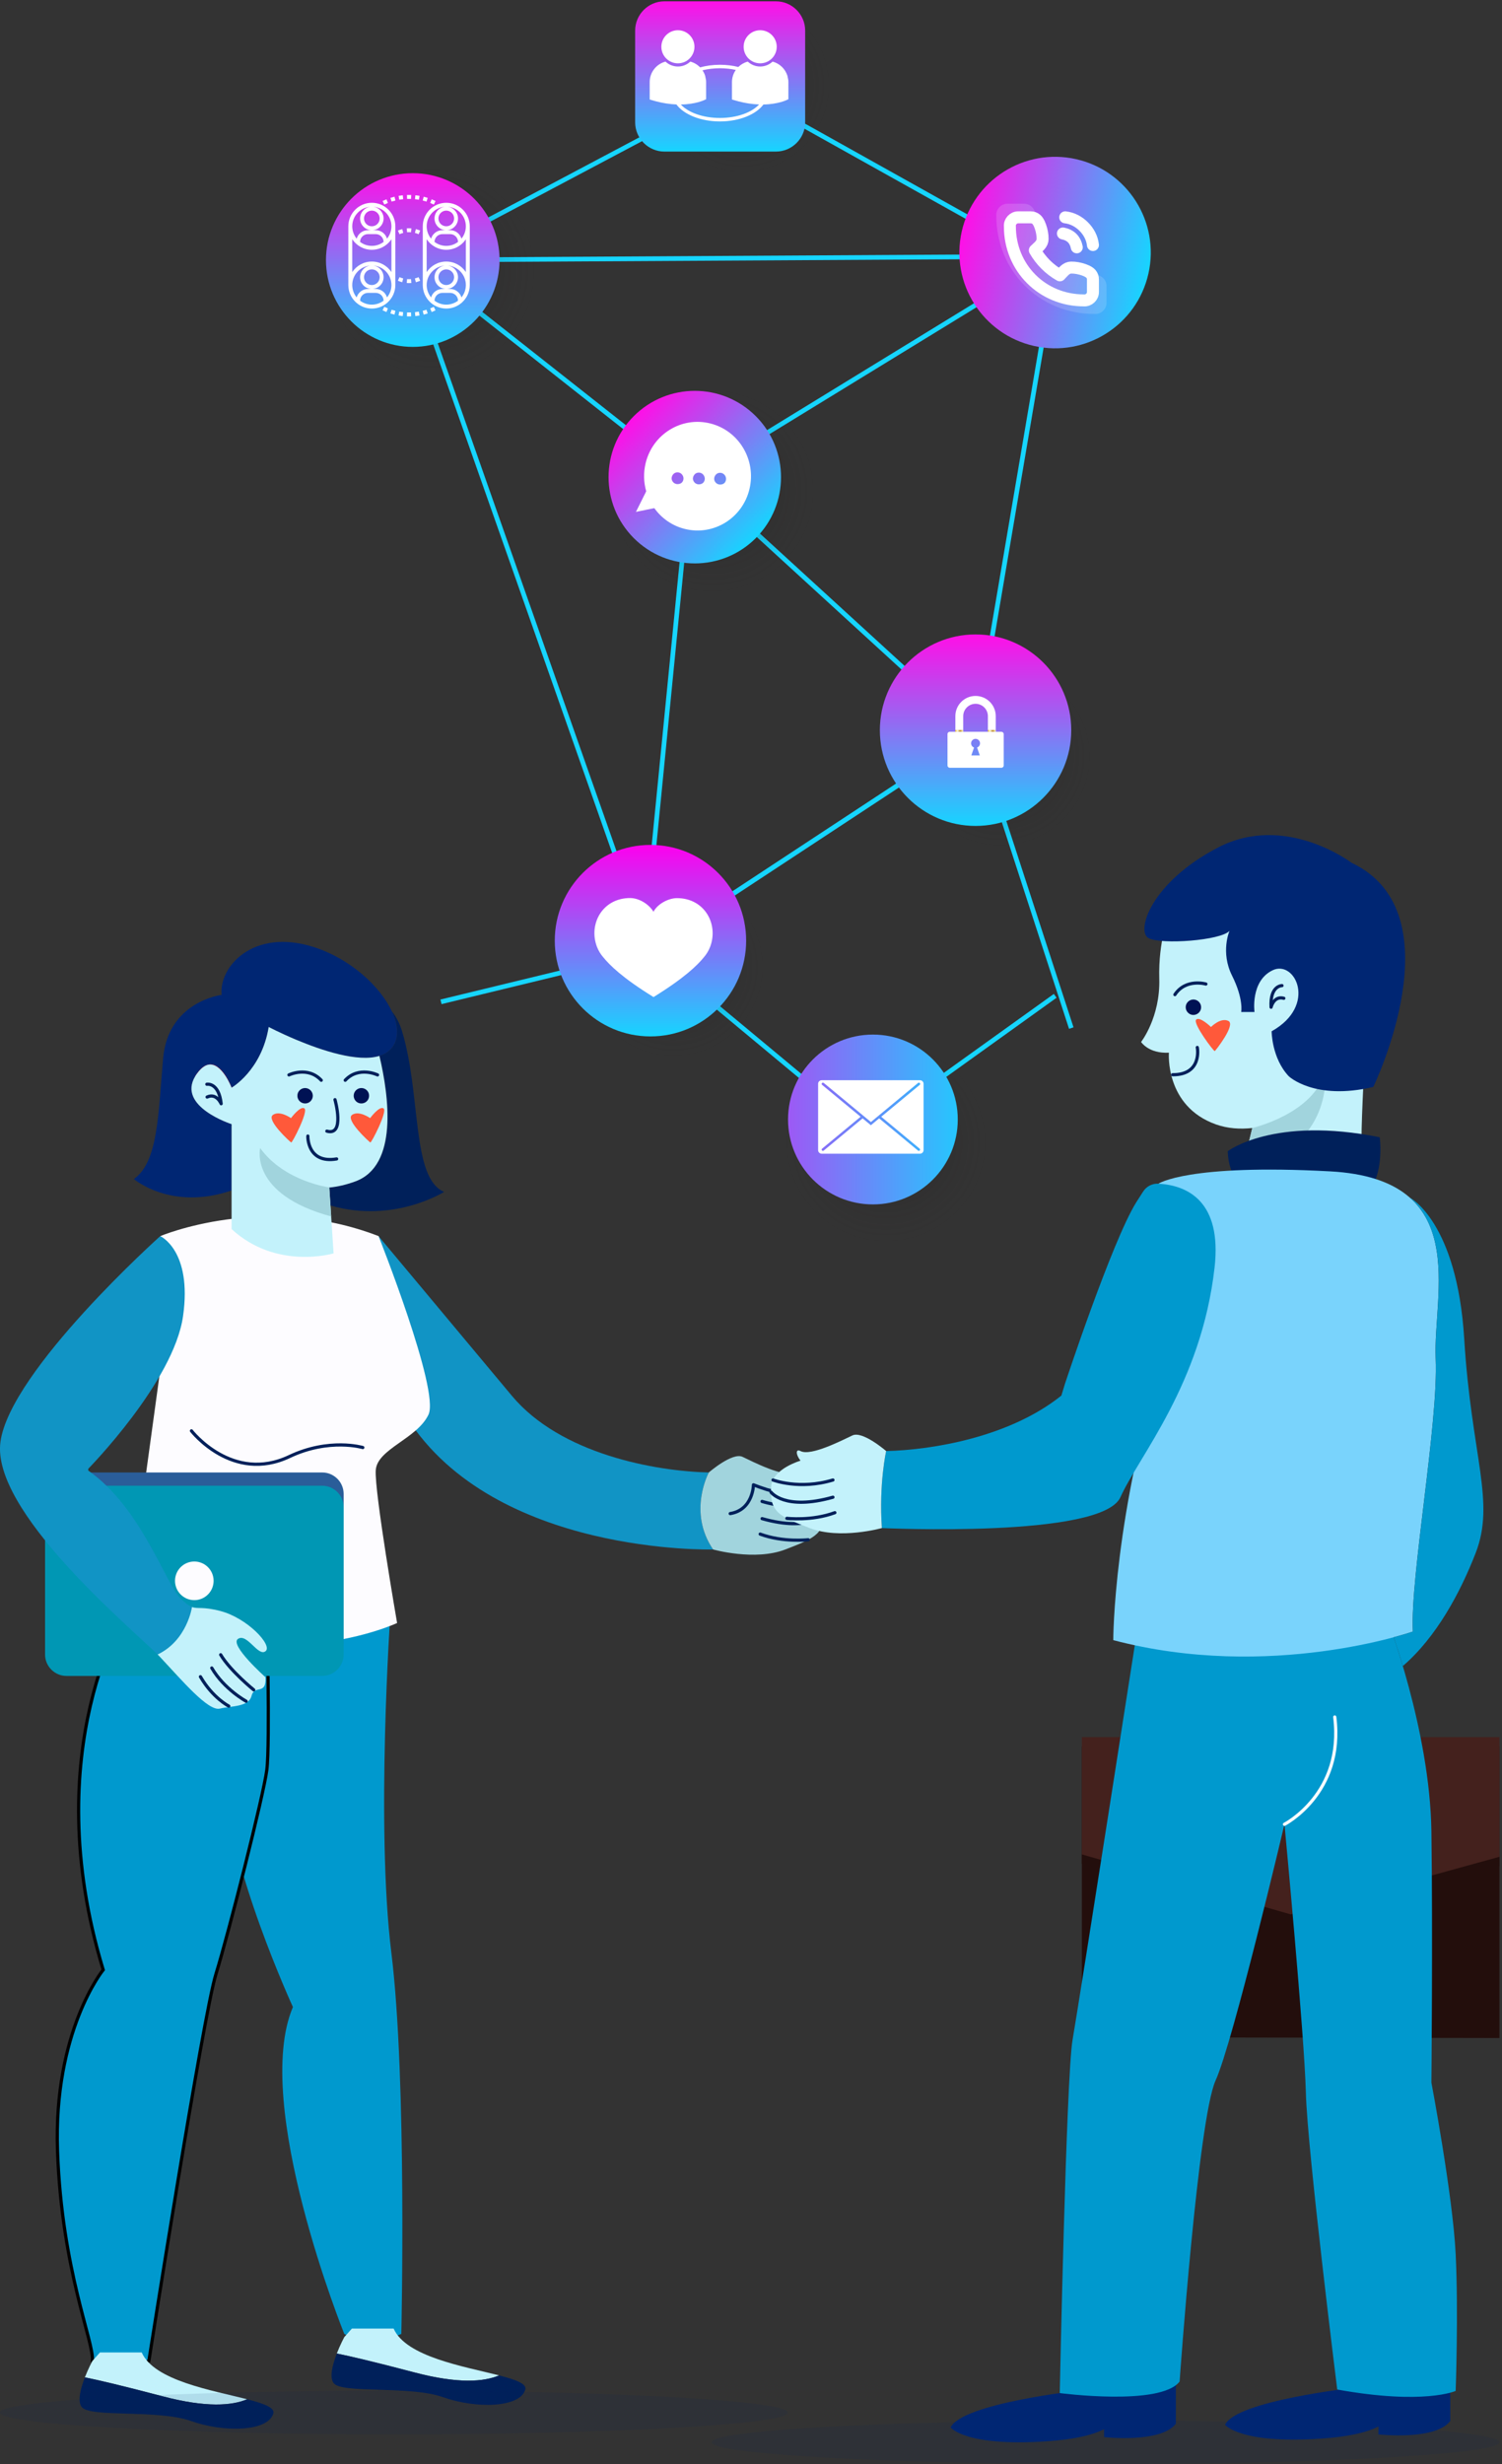
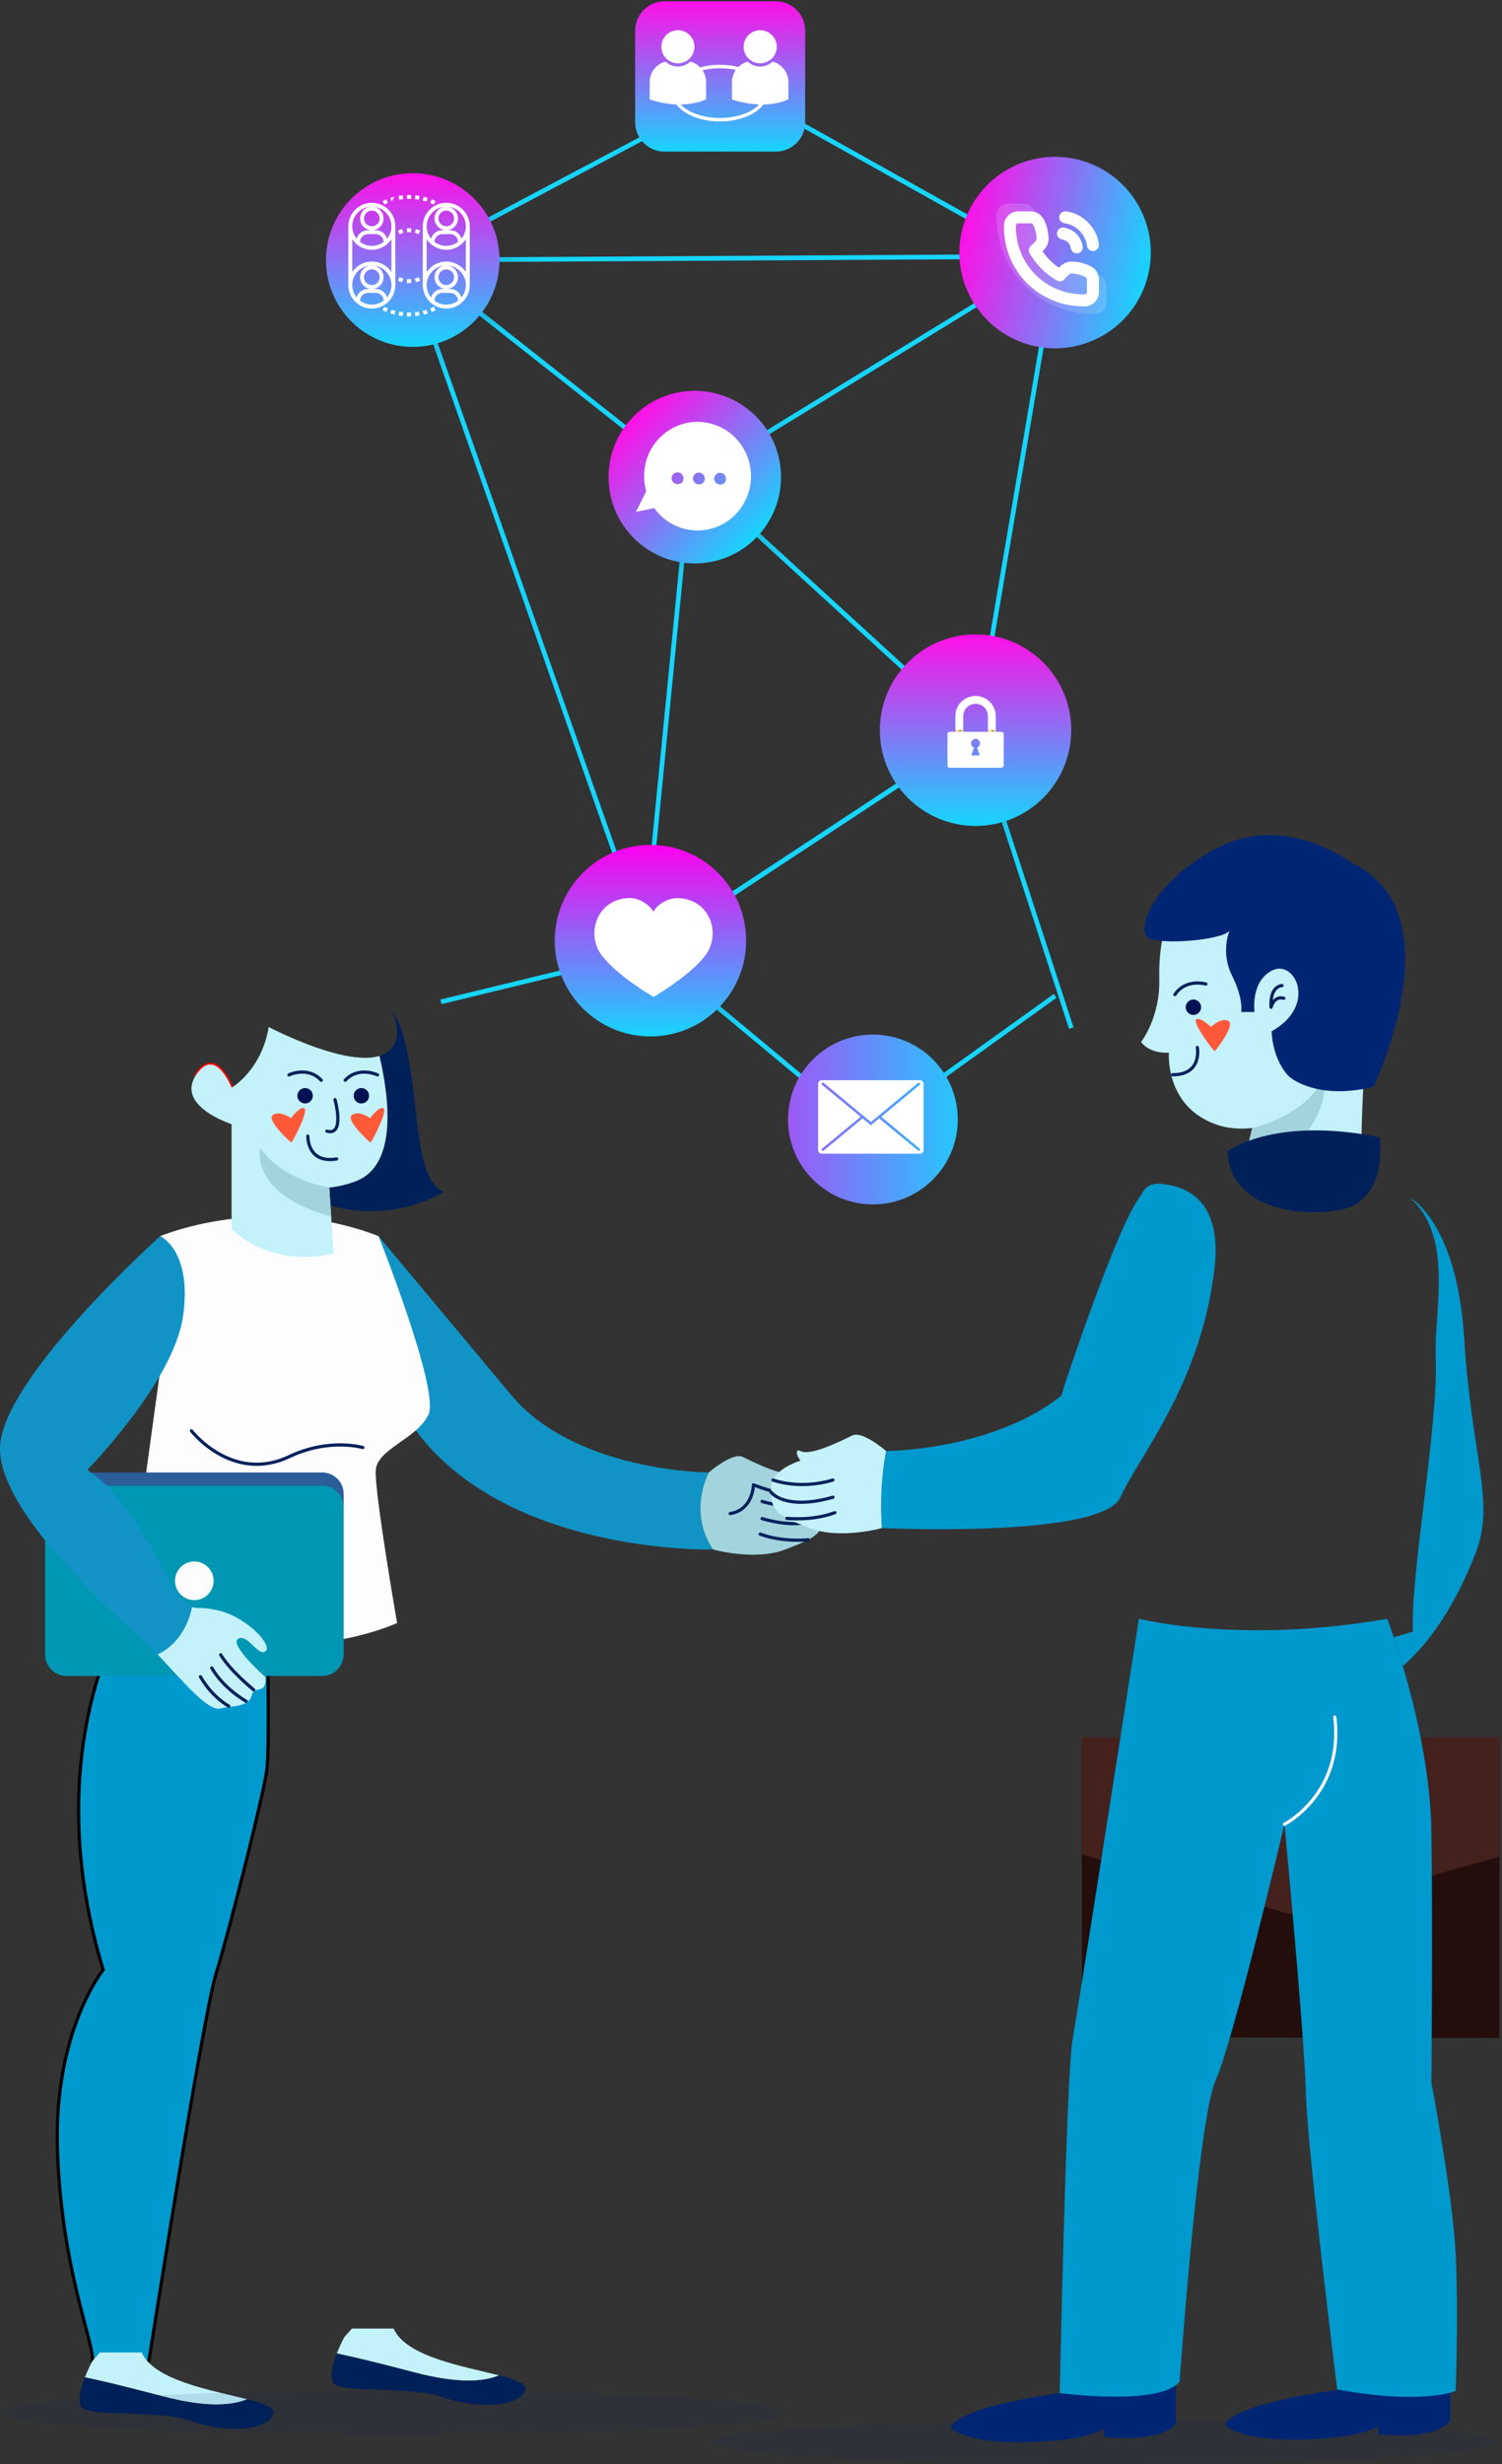
<svg xmlns="http://www.w3.org/2000/svg" width="470" height="771" viewBox="0 0 470 771" fill="none">
  <rect x="0" y="0" width="470" height="771" fill="#333333" stroke="none" />
-   <path d="M83.477 503.365L122.182 504.598C122.182 504.598 117.548 571.266 122.463 611.025C127.379 650.784 125.584 730.289 125.584 730.289C125.584 730.289 115.767 734.752 107.731 730.289C107.731 730.289 78.709 658.369 91.66 628.003C91.66 628.003 71.129 583.339 70.674 557.423C70.245 531.506 83.477 503.365 83.477 503.365Z" fill="#0099CE" />
  <path d="M39.884 503.365C39.884 503.365 11.317 547.144 32.29 616.371C32.29 616.371 16.661 635.574 18 673.096C19.339 710.617 29.531 732.956 28.901 738.758C28.901 738.758 37.205 742.778 46.58 738.758C46.58 738.758 63.548 630.656 67.566 617.712C71.584 604.753 82.446 561.872 83.49 553.831C84.535 545.791 83.49 503.352 83.49 503.352H39.884V503.365Z" fill="#0099CE" stroke="black" stroke-miterlimit="10" />
  <path d="M221.797 460.738C205.057 460.349 175.445 455.016 160.191 436.765C127.044 397.099 118.446 386.781 118.446 386.781C118.446 386.781 89.022 383.377 127.379 443.626C154.834 486.748 223.137 484.832 223.137 484.832C215.101 473.08 221.797 460.738 221.797 460.738Z" fill="#1194C5" />
  <path d="M245.744 484.832C255.293 481.147 258.306 479.887 257.797 471.927C257.516 467.438 251.931 464.812 248.596 463.726L248.436 463.927C250.096 461.998 250.23 459.854 248.596 460.738C245.409 462.44 235.538 457.361 232.351 455.847C229.163 454.333 221.797 460.738 221.797 460.738C221.797 460.738 215.101 473.08 223.137 484.832C223.137 484.832 236.195 488.517 245.744 484.832Z" fill="#A1D4DD" />
  <path d="M228.494 473.603C235.699 472.423 235.766 464.598 235.766 464.598C236.837 465.026 238.177 465.522 239.877 466.058C243.949 467.358 246.868 465.737 248.422 463.914" stroke="#00205A" stroke-miterlimit="10" stroke-linecap="round" stroke-linejoin="round" />
  <path d="M257.208 469.797C257.208 469.797 248.985 472.973 238.458 469.797" stroke="#00205A" stroke-miterlimit="10" stroke-linecap="round" stroke-linejoin="round" />
  <path d="M257.85 473.603C257.85 473.603 253.618 479.472 238.471 475.184" stroke="#00205A" stroke-miterlimit="10" stroke-linecap="round" stroke-linejoin="round" />
  <path d="M252.882 481.79C252.882 481.79 245.128 482.702 237.869 480.021" stroke="#00205A" stroke-miterlimit="10" stroke-linecap="round" stroke-linejoin="round" />
  <path d="M61.513 336.1C61.727 335.805 61.955 335.497 62.21 335.189C63.08 334.143 63.924 333.54 64.741 333.246C63.71 333.594 62.625 334.465 61.513 336.1Z" stroke="#FF0000" stroke-miterlimit="10" />
  <path d="M61.084 336.743C61.178 336.609 61.259 336.462 61.352 336.314C61.299 336.395 61.259 336.448 61.205 336.529C61.165 336.596 61.125 336.676 61.084 336.743Z" stroke="#FF0000" stroke-miterlimit="10" />
  <path d="M65.116 333.138C65.049 333.152 64.995 333.165 64.928 333.192C64.995 333.165 65.062 333.152 65.116 333.138Z" stroke="#FF0000" stroke-miterlimit="10" />
  <path d="M64.928 333.179C64.861 333.192 64.794 333.219 64.727 333.246C64.794 333.232 64.861 333.206 64.928 333.179Z" stroke="#FF0000" stroke-miterlimit="10" />
-   <path d="M61.513 336.1C61.459 336.181 61.406 336.248 61.366 336.315C61.406 336.234 61.459 336.167 61.513 336.1Z" stroke="#FF0000" stroke-miterlimit="10" />
  <path d="M50.156 386.781C50.156 386.781 82.74 372.938 118.459 386.781C118.459 386.781 137.651 435.023 134.088 442.621C130.512 450.219 118.017 453.341 117.575 460.041C117.133 466.742 124.258 507.841 124.258 507.841C124.258 507.841 85.432 526.159 39.897 503.379L50.611 425.213C50.598 425.2 63.99 403.759 50.156 386.781Z" fill="#FDFCFF" />
  <path d="M59.906 447.713C59.906 447.713 72.696 464.236 90.575 455.753C103.057 449.83 113.53 452.939 113.53 452.939" stroke="#00205A" stroke-miterlimit="10" stroke-linecap="round" stroke-linejoin="round" />
  <path d="M100.82 520.249H20.799C17.116 520.249 14.102 517.234 14.102 513.549V467.438C14.102 463.753 17.116 460.738 20.799 460.738H100.834C104.517 460.738 107.53 463.753 107.53 467.438V513.549C107.517 517.234 104.503 520.249 100.82 520.249Z" fill="#2A5D99" />
  <path d="M100.82 524.404H20.799C17.116 524.404 14.102 521.389 14.102 517.703V471.592C14.102 467.907 17.116 464.892 20.799 464.892H100.834C104.517 464.892 107.53 467.907 107.53 471.592V517.703C107.517 521.389 104.503 524.404 100.82 524.404Z" fill="#0097B4" />
  <path d="M60.803 500.685C64.139 500.685 66.843 497.979 66.843 494.641C66.843 491.303 64.139 488.598 60.803 488.598C57.467 488.598 54.763 491.303 54.763 494.641C54.763 497.979 57.467 500.685 60.803 500.685Z" fill="#FDFCFF" />
  <path d="M60.067 502.829C59.223 502.508 58.272 501.824 56.732 500.404C51.87 495.874 44.343 471.847 27.603 460.122L27.616 459.586C27.616 459.586 54.388 432.342 57.281 411.8C60.187 391.257 50.143 386.781 50.143 386.781C50.143 386.781 3.268 428.765 0.148 451.103C-2.866 472.665 40.285 508.792 49.299 517.69C58.567 513.282 60.067 502.829 60.067 502.829Z" fill="#1194C5" />
  <path d="M50.156 518.548C56.852 525.69 65.129 535.526 68.799 534.629C72.468 533.731 77.825 534.173 78.723 530.608C79.62 527.044 83.397 530.608 83.075 524.806C83.075 524.806 71.638 514.648 74.491 512.799C77.343 510.95 80.825 518.535 83.102 516.658C85.379 514.769 77.343 506.273 68.973 504.089C63.254 502.601 61.915 503.539 60.08 502.829C60.08 502.829 58.58 513.281 49.326 517.69C49.634 518.012 49.915 518.307 50.156 518.548Z" fill="#C3F2FB" />
  <path d="M79.392 528.759C79.392 528.759 72.08 522.849 69.053 517.771" stroke="#00205A" stroke-miterlimit="10" stroke-linecap="round" stroke-linejoin="round" />
  <path d="M77.009 532.31C77.009 532.31 70.125 528.558 66.268 521.912" stroke="#00205A" stroke-miterlimit="10" stroke-linecap="round" stroke-linejoin="round" />
  <path d="M71.584 533.838C71.584 533.838 66.575 531.292 62.718 524.645" stroke="#00205A" stroke-miterlimit="10" stroke-linecap="round" stroke-linejoin="round" />
  <path d="M77.343 750.725C66.455 747.938 48.201 744.922 44.344 736.078H31.286L28.902 738.758C28.902 738.758 27.656 741.063 26.558 743.877C30.522 744.668 37.754 746.356 50.933 749.814C64.634 753.418 72.642 752.708 77.343 750.725Z" fill="#C3F2FB" />
  <path d="M25.594 753.177C28.272 756.527 49.366 753.847 59.745 757.532C70.125 761.217 83.852 760.882 85.526 755.187C86.062 753.351 82.54 752.065 77.343 750.738C72.656 752.722 64.634 753.432 50.946 749.827C37.768 746.356 30.536 744.681 26.572 743.891C25.246 747.254 24.134 751.355 25.594 753.177Z" fill="#00205A" />
  <path d="M156.173 743.261C145.285 740.474 127.03 737.459 123.173 728.614H110.115L107.731 731.294C107.731 731.294 106.486 733.599 105.388 736.413C109.352 737.204 116.584 738.892 129.762 742.35C143.477 745.955 151.485 745.244 156.173 743.261Z" fill="#C3F2FB" />
  <path d="M104.437 745.713C107.115 749.063 128.209 746.383 138.588 750.068C148.967 753.754 162.695 753.419 164.369 747.723C164.905 745.888 161.382 744.601 156.186 743.274C151.499 745.258 143.476 745.968 129.776 742.363C116.597 738.892 109.365 737.217 105.401 736.427C104.088 739.79 102.977 743.891 104.437 745.713Z" fill="#00205A" />
  <path d="M65.116 333.138C69.375 332.254 72.468 340.321 72.468 340.321C72.468 340.321 69.442 332.133 65.116 333.138Z" stroke="#FF0000" stroke-miterlimit="10" />
  <path d="M138.976 372.938C128.704 368.69 131.838 342.559 125.811 322.686C125.048 320.18 123.95 318.13 122.624 316.441C125.035 321.601 124.941 326.411 121.258 329.158C120.535 329.708 119.678 330.097 118.74 330.391C121.753 343.189 124.579 364.643 111.32 369.574C108.334 370.687 105.575 371.29 103.057 371.531L103.432 377.199C123.146 382.962 138.976 372.938 138.976 372.938Z" fill="#00205A" />
-   <path d="M122.611 316.441C118.968 308.615 109.566 299.959 98.142 296.327C79.165 290.297 68.45 302.585 69.348 311.296C69.348 311.296 52.607 313.306 51.04 331.169C49.473 349.031 49.473 363.558 41.893 368.918C41.893 368.918 53.504 378.968 72.468 372.496V351.725C72.468 351.725 55.339 346.231 61.084 336.743C61.124 336.676 61.151 336.609 61.205 336.542C61.258 336.462 61.299 336.395 61.352 336.328C61.406 336.261 61.446 336.18 61.499 336.113C62.624 334.492 63.696 333.607 64.727 333.272C64.794 333.246 64.861 333.232 64.928 333.205C64.995 333.192 65.049 333.165 65.116 333.152C69.428 332.147 72.468 340.334 72.468 340.334C72.468 340.334 81.843 334.974 84.08 321.346C84.08 321.346 87.615 323.209 92.584 325.299C100.486 328.622 112.004 332.509 118.727 330.391C119.664 330.097 120.521 329.694 121.245 329.158C124.928 326.398 125.021 321.601 122.611 316.441Z" fill="#002673" />
  <path d="M118.727 330.392C111.99 332.509 100.486 328.623 92.584 325.299C87.615 323.209 84.08 321.346 84.08 321.346C81.843 334.975 72.468 340.335 72.468 340.335C72.468 340.335 69.374 332.254 65.115 333.152C65.049 333.165 64.995 333.179 64.928 333.206C64.861 333.219 64.794 333.246 64.727 333.273C63.923 333.554 63.08 334.17 62.196 335.216C61.941 335.524 61.714 335.819 61.499 336.127C61.446 336.194 61.392 336.274 61.352 336.341C61.258 336.489 61.178 336.623 61.084 336.77C55.339 346.258 72.468 351.752 72.468 351.752V372.523V384.583C86.531 397.541 104.383 392.181 104.383 392.181L103.405 377.253L103.03 371.585C105.548 371.343 108.307 370.74 111.294 369.628C124.566 364.643 121.753 343.189 118.727 330.392Z" fill="#C3F2FB" />
  <path d="M104.825 344.086C104.825 344.086 108.053 355.571 102.28 353.936" stroke="#00205A" stroke-miterlimit="10" stroke-linecap="round" stroke-linejoin="round" />
  <path d="M96.334 355.477C96.294 355.691 96.227 364.187 105.334 362.633" stroke="#00205A" stroke-miterlimit="10" stroke-linecap="round" stroke-linejoin="round" />
-   <path d="M64.727 339.262C64.727 339.262 68.464 338.579 69.2 345.36C69.2 345.36 67.754 341.889 64.807 343.269" stroke="#00205A" stroke-miterlimit="10" stroke-linecap="round" stroke-linejoin="round" />
  <path d="M118.137 336.341C118.137 336.341 112.258 333.487 108.026 338.016" stroke="#00205A" stroke-miterlimit="10" stroke-linecap="round" stroke-linejoin="round" />
  <path d="M114.494 341.567C114.146 341.192 113.677 340.977 113.168 340.951C112.11 340.91 111.227 341.728 111.173 342.773C111.146 343.282 111.334 343.778 111.668 344.153C111.91 344.408 112.191 344.596 112.526 344.689C112.673 344.73 112.834 344.77 112.994 344.77C113.503 344.797 113.999 344.609 114.374 344.274C114.749 343.926 114.976 343.457 114.99 342.947C115.017 342.425 114.843 341.942 114.494 341.567Z" fill="#001254" stroke="#001254" stroke-miterlimit="10" />
  <path d="M91.057 349.862C91.057 349.862 93.977 345.895 95.262 346.833C96.548 347.772 91.445 357.648 91.124 357.487C90.803 357.326 83.222 350.438 85.379 348.87C87.521 347.329 91.057 349.862 91.057 349.862Z" fill="#FF593A" />
  <path d="M115.82 349.862C115.82 349.862 118.74 345.895 120.026 346.833C121.311 347.772 116.209 357.648 115.887 357.487C115.566 357.326 107.986 350.438 110.142 348.87C112.285 347.329 115.82 349.862 115.82 349.862Z" fill="#FF593A" />
  <path d="M90.415 336.341C90.415 336.341 96.294 333.487 100.526 338.016" stroke="#00205A" stroke-miterlimit="10" stroke-linecap="round" stroke-linejoin="round" />
  <path d="M94.057 341.567C94.406 341.192 94.874 340.977 95.383 340.951C96.441 340.91 97.325 341.728 97.379 342.773C97.406 343.282 97.218 343.778 96.883 344.153C96.642 344.408 96.361 344.596 96.026 344.689C95.879 344.73 95.718 344.77 95.557 344.77C95.048 344.797 94.553 344.609 94.178 344.274C93.803 343.926 93.575 343.457 93.562 342.947C93.535 342.425 93.709 341.942 94.057 341.567Z" fill="#001254" stroke="#001254" stroke-miterlimit="10" />
  <path d="M103.044 371.544C103.044 371.544 88.981 369.722 81.401 359.229C81.401 359.229 77.892 373.661 103.646 380.63L103.044 371.544Z" fill="#A1D4DD" />
  <path opacity="0.1" d="M246.493 754.879C246.493 758.645 191.315 761.7 123.24 761.7C55.165 761.7 0 758.645 0 754.879C0 751.113 55.178 748.058 123.253 748.058C191.329 748.058 246.493 751.113 246.493 754.879Z" fill="#00205A" />
  <path opacity="0.1" d="M469.201 764.192C469.201 767.958 414.023 771.013 345.948 771.013C277.872 771.013 222.694 767.958 222.694 764.192C222.694 760.427 277.872 757.372 345.948 757.372C414.023 757.372 469.201 760.414 469.201 764.192Z" fill="#00205A" />
  <path d="M427.268 546.474H422.393V535.178C422.393 534.91 422.166 534.695 421.911 534.695H385.831C385.563 534.695 385.349 534.923 385.349 535.178V546.474H380.474V535.178C380.474 532.216 382.885 529.817 385.831 529.817H421.911C424.871 529.817 427.268 532.229 427.268 535.178V546.474Z" fill="#230E0C" />
  <path d="M338.528 580.244V637.464L469.201 637.705V580.994L403.858 599.004L338.528 580.244Z" fill="#230E0C" />
  <path d="M338.528 546.474V583.165L403.858 601.925L469.201 583.915V546.474H338.528Z" fill="#230E0C" />
  <path d="M338.528 543.553V580.243L403.858 599.004L469.201 580.994V543.553H338.528Z" fill="#44211D" />
  <path d="M340.162 744.132L337.818 747.991C337.818 747.991 300.988 752.011 297.479 759.556C297.479 759.556 302.006 765.586 327.278 763.911C336.76 763.281 342.278 761.754 345.479 760.092V762.571C345.479 762.571 363.265 764.581 367.952 758.377V743.462C367.952 743.462 359.073 746.477 340.162 744.132Z" fill="#002673" />
  <path d="M426.036 743.288L423.693 747.147C423.693 747.147 386.863 751.167 383.34 758.712C383.34 758.712 387.867 764.742 413.139 763.067C422.621 762.437 428.139 760.909 431.34 759.248V761.727C431.34 761.727 449.125 763.737 453.813 757.532V742.618C453.826 742.618 444.96 745.633 426.036 743.288Z" fill="#002673" />
  <path d="M401.93 570.823C401.93 570.823 408.184 636.914 408.626 654.777C409.068 672.64 418.443 747.683 418.443 747.683C445.67 752.601 455.5 748.125 455.5 748.125C455.5 748.125 456.398 723.562 455.5 705.244C454.603 686.925 447.907 651.642 447.907 651.642C447.907 651.642 448.349 604.74 447.907 573.021C447.465 541.302 434.072 506.514 434.072 506.514C388.095 514.608 356.394 506.514 356.394 506.514C356.394 506.514 337.644 626.743 335.635 638.187C333.627 649.632 331.618 748.795 331.618 748.795C331.618 748.795 363.091 752.976 369.117 745.191C369.117 745.191 374.903 663.032 380.381 650.972C385.858 638.938 401.93 570.823 401.93 570.823Z" fill="#0099CE" />
  <path d="M401.93 570.823C401.93 570.823 420.68 561.202 417.666 537.255" stroke="#FDFCFF" stroke-miterlimit="10" stroke-linecap="round" stroke-linejoin="round" />
  <path d="M365.769 286.505C365.769 286.505 362.421 294.21 362.756 306.27C363.091 318.331 357.064 326.036 357.064 326.036C357.064 326.036 359.408 329.721 365.769 329.386C365.769 329.386 364.43 346.137 380.501 351.832C384.171 353.132 388.055 353.373 391.858 352.958L388.872 365.233C388.872 365.233 391.55 376.288 412.309 376.288C433.068 376.288 426.037 364.562 426.037 356.522C426.037 348.482 427.188 328.381 427.188 328.381C427.188 328.381 446.42 299.235 427.188 278.129C407.956 257.023 375.144 263.054 365.769 286.505Z" fill="#C3F2FB" />
  <path d="M374.649 327.751C374.716 327.952 376.189 336.328 366.948 336.288" stroke="#00205A" stroke-miterlimit="10" stroke-linecap="round" stroke-linejoin="round" />
  <path d="M401.153 308.401C401.153 308.401 397.363 308.348 397.738 315.155C397.738 315.155 398.595 311.497 401.729 312.368" stroke="#00205A" stroke-miterlimit="10" stroke-linecap="round" stroke-linejoin="round" />
  <path d="M378.934 321.346C378.934 321.346 375.399 317.915 374.287 319.054C373.176 320.194 379.832 329.091 380.126 328.89C380.408 328.676 386.756 320.636 384.385 319.457C381.988 318.25 378.934 321.346 378.934 321.346Z" fill="#FF593A" />
  <path d="M377.34 307.905C377.34 307.905 371.073 306.056 367.644 311.215" stroke="#00205A" stroke-miterlimit="10" stroke-linecap="round" stroke-linejoin="round" />
  <path d="M374.608 313.654C374.206 313.346 373.711 313.198 373.202 313.265C372.157 313.399 371.407 314.351 371.541 315.396C371.608 315.905 371.863 316.361 372.265 316.669C372.532 316.884 372.854 317.018 373.189 317.058C373.349 317.085 373.51 317.085 373.671 317.058C374.18 316.991 374.635 316.736 374.943 316.334C375.265 315.932 375.398 315.436 375.331 314.927C375.265 314.418 375.01 313.962 374.608 313.654Z" fill="#001254" stroke="#001254" stroke-miterlimit="10" />
  <path d="M391.872 352.944C391.872 352.944 411.304 348.495 414.653 335.095C414.653 335.095 417.773 359.577 388.872 365.219L391.872 352.944Z" fill="#A1D4DD" />
  <path d="M422.916 269.968C422.916 269.968 402.264 254.223 381.171 265.171C360.077 276.119 355.403 291.423 359.407 293.54C363.412 295.657 382.055 294.277 384.733 291.262C384.733 291.262 381.84 297.895 385.523 305.265C389.206 312.636 388.389 316.656 388.389 316.656H392.554C392.554 316.656 391.215 306.94 398.246 303.59C405.278 300.24 412.309 314.646 397.912 322.686C397.912 322.686 397.912 331.061 403.269 336.757C403.269 336.757 411.304 344.462 429.719 340.107C429.719 340.107 456.17 285.607 422.916 269.968Z" fill="#002673" />
  <path d="M384.184 360.208C384.184 360.208 398.581 349.152 431.728 355.852C431.728 355.852 434.742 375.953 419.005 378.633C403.269 381.313 384.519 376.288 384.184 360.208Z" fill="#00205A" />
-   <path d="M361.751 372.295C361.751 372.295 371.863 400.369 364.657 422.748C348.358 473.334 348.358 513.201 348.358 513.201C397.47 526.159 442.108 510.521 442.108 510.521C441.21 493.542 450.143 445.301 449.246 425.079C448.349 404.844 460.857 368.931 416.206 366.519C371.568 364.107 362.461 370.392 362.461 370.392L361.751 372.295Z" fill="#79D3FC" />
  <path d="M461.755 485.944C468.009 469.864 460.415 455.565 458.179 418.942C455.942 382.318 441.17 374.733 441.17 374.733C455.112 387.062 448.603 410.272 449.259 425.066C450.157 445.3 441.224 493.542 442.121 510.507C442.121 510.507 439.978 511.258 436.121 512.29C436.925 514.688 437.916 517.73 438.974 521.295C449.474 512.263 456.947 498.326 461.755 485.944Z" fill="#0099CE" />
  <path d="M362.475 370.378C360.573 370.271 358.751 371.209 357.72 372.817L355.497 376.288C347.903 388.576 333.211 433.093 333.211 433.093L332.127 436.671C316.002 449.642 291.814 453.689 277.297 454.038C277.297 454.038 274.98 464.142 275.957 478.132C275.957 478.132 344.783 481.388 350.595 468.484C356.394 455.579 375.934 433.012 380.059 396.617C382.403 375.98 371.675 370.888 362.475 370.378Z" fill="#0099CE" />
  <path d="M277.297 454.038C277.297 454.038 269.931 447.646 266.743 449.147C263.556 450.648 253.685 455.74 250.498 454.038C248.864 453.167 248.998 455.311 250.659 457.227L250.498 457.026C247.176 458.112 241.578 460.738 241.297 465.227C240.788 473.187 243.815 474.447 253.351 478.132C262.886 481.817 275.957 478.132 275.957 478.132C274.993 464.142 277.297 454.038 277.297 454.038Z" fill="#C3F2FB" />
  <path d="M241.886 463.097C241.886 463.097 250.109 466.273 260.636 463.097" stroke="#00205A" stroke-miterlimit="10" stroke-linecap="round" stroke-linejoin="round" />
  <path d="M241.257 466.902C241.257 466.902 245.489 472.772 260.636 468.484" stroke="#00205A" stroke-miterlimit="10" stroke-linecap="round" stroke-linejoin="round" />
  <path d="M246.226 475.09C246.226 475.09 253.98 476.001 261.239 473.321" stroke="#00205A" stroke-miterlimit="10" stroke-linecap="round" stroke-linejoin="round" />
  <path d="M334.518 321.908L335.917 321.451L306.033 229.638L330.88 83.386L330.968 82.87L329.009 81.779L332.795 79.466L324.944 79.51L230.947 26.971L230.594 26.78L129.012 80.644L126.022 80.659L201.049 293.848L200.695 297.503L137.819 312.756L138.173 314.186L201.682 298.785L202.816 298.049L271.141 354.875L330.615 312.196L329.761 311.003L271.2 353.019L204.097 297.209L304.899 230.876L334.518 321.908ZM230.564 28.445L321.94 79.524L132.178 80.615L230.564 28.445ZM324.547 80.983L326.078 81.838L216.263 149.143L131.265 82.089L324.547 80.983ZM201.373 290.37L128.084 82.103H128.894L215.188 150.175L201.373 290.37ZM202.875 296.192L202.698 296.044L202.227 296.604L216.705 149.644L304.059 229.594L202.875 296.192ZM218.634 149.409L327.551 82.663L329.333 83.651L304.781 228.238L218.634 149.409Z" fill="#16D5FF" />
  <path opacity="0.35" d="M309.2 357.41C309.2 374.992 294.884 389.228 277.239 389.228C259.58 389.228 245.278 374.977 245.278 357.41C245.278 339.828 259.594 325.592 277.239 325.592C294.884 325.592 309.2 339.843 309.2 357.41Z" fill="url(#paint0_radial_22_30)" />
  <path d="M273.145 376.863C287.811 376.863 299.7 364.967 299.7 350.292C299.7 335.617 287.811 323.721 273.145 323.721C258.479 323.721 246.589 335.617 246.589 350.292C246.589 364.967 258.479 376.863 273.145 376.863Z" fill="url(#paint1_linear_22_30)" />
  <path opacity="0.35" d="M168.057 84.963C168.057 103.119 153.27 117.841 135.036 117.841C116.802 117.841 102.015 103.119 102.015 84.963C102.015 66.806 116.802 52.084 135.036 52.084C153.27 52.084 168.057 66.806 168.057 84.963Z" fill="url(#paint2_radial_22_30)" />
  <path d="M102 81.367C102 66.364 114.166 54.191 129.159 54.191C144.153 54.191 156.319 66.364 156.319 81.367C156.319 96.369 144.153 108.542 129.159 108.542C114.166 108.542 102 96.384 102 81.367Z" fill="url(#paint3_linear_22_30)" />
  <path opacity="0.35" d="M260.213 26.765C260.213 42.106 247.723 54.53 232.318 54.53C216.912 54.53 204.422 42.092 204.422 26.765C204.437 11.438 216.926 -1 232.318 -1C247.723 -1 260.213 11.438 260.213 26.765Z" fill="url(#paint4_radial_22_30)" />
  <path d="M242.804 47.427H207.897C202.875 47.427 198.751 43.315 198.751 38.275V9.567C198.751 4.541 202.86 0.415 207.897 0.415H242.804C247.826 0.415 251.95 4.526 251.95 9.567V38.275C251.95 43.315 247.826 47.427 242.804 47.427Z" fill="url(#paint5_linear_22_30)" />
  <path d="M359.357 85.627C363 69.487 352.877 53.448 336.747 49.803C320.617 46.157 304.587 56.286 300.944 72.426C297.301 88.566 307.424 104.605 323.554 108.25C339.684 111.896 355.714 101.767 359.357 85.627Z" fill="url(#paint6_linear_22_30)" />
  <path opacity="0.35" d="M239.476 302.514C239.476 318.327 226.603 331.149 210.711 331.149C194.819 331.149 181.946 318.327 181.946 302.514C181.946 286.701 194.819 273.88 210.711 273.88C226.603 273.865 239.476 286.686 239.476 302.514Z" fill="url(#paint7_radial_22_30)" />
  <path d="M203.538 324.296C220.075 324.296 233.481 310.882 233.481 294.335C233.481 277.788 220.075 264.374 203.538 264.374C187.001 264.374 173.595 277.788 173.595 294.335C173.595 310.882 187.001 324.296 203.538 324.296Z" fill="url(#paint8_linear_22_30)" />
  <path opacity="0.35" d="M255.382 153.609C255.382 171.47 240.845 185.942 222.906 185.942C204.967 185.942 190.43 171.47 190.43 153.609C190.43 135.747 204.967 121.275 222.906 121.275C240.845 121.275 255.382 135.762 255.382 153.609Z" fill="url(#paint9_radial_22_30)" />
  <path d="M236.488 168.386C247.026 157.843 247.026 140.748 236.488 130.205C225.951 119.661 208.867 119.661 198.33 130.205C187.793 140.748 187.793 157.843 198.33 168.386C208.867 178.93 225.951 178.93 236.488 168.386Z" fill="url(#paint10_linear_22_30)" />
  <path opacity="0.35" d="M341.764 236.638C341.764 252.451 328.892 265.273 313 265.273C297.108 265.273 284.235 252.451 284.235 236.638C284.235 220.825 297.108 208.004 313 208.004C328.892 208.004 341.764 220.825 341.764 236.638Z" fill="url(#paint11_radial_22_30)" />
  <path opacity="0.25" d="M314.03 229.697H312.278V229.461V224.76C312.248 221.282 309.435 218.482 305.959 218.482C302.483 218.482 299.656 221.297 299.641 224.76V229.461V229.697H297.888C297.505 229.697 297.181 230.006 297.181 230.404V240.249C297.181 240.632 297.505 240.956 297.888 240.956H314.06C314.443 240.956 314.767 240.647 314.767 240.249V230.404C314.723 230.006 314.413 229.697 314.03 229.697ZM307.27 237.095H304.619L305.473 234.619C304.928 234.428 304.545 233.912 304.545 233.308C304.545 232.527 305.179 231.908 305.945 231.908C306.725 231.908 307.344 232.541 307.344 233.308C307.344 233.912 306.961 234.428 306.416 234.619L307.27 237.095ZM309.803 229.697H302.071V229.461V224.76V224.775C302.086 222.653 303.824 220.943 305.93 220.943C308.051 220.943 309.774 222.667 309.789 224.775V224.76V229.461V229.697H309.803Z" fill="black" />
  <path d="M305.267 258.435C321.804 258.435 335.21 245.021 335.21 228.474C335.21 211.927 321.804 198.513 305.267 198.513C288.73 198.513 275.324 211.927 275.324 228.474C275.324 245.021 288.73 258.435 305.267 258.435Z" fill="url(#paint12_linear_22_30)" />
  <path d="M301.408 228.4H298.949V228.96H301.408V228.4Z" fill="url(#paint13_linear_22_30)" />
  <path d="M313.353 228.975H311.601H309.141H301.409H298.949H297.196C296.813 228.975 296.489 229.285 296.489 229.682V239.527C296.489 239.91 296.799 240.234 297.196 240.234H313.368C313.751 240.234 314.075 239.925 314.075 239.527V229.682C314.06 229.285 313.736 228.975 313.353 228.975ZM306.593 236.373H303.942L304.796 233.897C304.251 233.706 303.868 233.19 303.868 232.586C303.868 231.805 304.502 231.186 305.267 231.186C306.048 231.186 306.667 231.819 306.667 232.586C306.667 233.19 306.284 233.706 305.739 233.897L306.593 236.373Z" fill="white" />
  <path d="M311.601 228.4H309.141V228.96H311.601V228.4Z" fill="url(#paint14_linear_22_30)" />
  <path d="M301.408 224.038V224.053C301.423 221.931 303.161 220.221 305.267 220.221C307.388 220.221 309.111 221.945 309.126 224.053V224.038V228.4H311.586V224.038C311.556 220.56 308.743 217.76 305.267 217.76C301.791 217.76 298.963 220.575 298.949 224.038V228.4H301.408V224.038Z" fill="white" />
  <path opacity="0.15" d="M346.249 89.58V94.774C346.257 96.759 344.472 98.417 342.467 98.236C325.167 98.25 311.75 84.709 311.764 67.524C311.583 65.531 313.233 63.752 315.216 63.75H320.42C321.261 63.742 322.078 64.039 322.716 64.587C324.531 66.145 325.698 71.432 325.249 73.533C324.898 75.174 323.244 76.322 322.12 77.444C324.589 81.778 328.185 85.367 332.528 87.832C333.652 86.709 334.802 85.059 336.446 84.709C338.556 84.26 343.876 85.429 345.428 87.256C345.978 87.904 346.27 88.731 346.249 89.58Z" fill="white" />
  <path d="M332.611 73.056C333.676 73.263 334.733 73.733 335.5 74.5C336.267 75.267 336.737 76.324 336.944 77.389M333.333 68C335.546 68.246 337.536 69.316 339.111 70.889C340.686 72.462 341.751 74.455 342 76.667M341.999 87.466V91.38C342.005 92.877 340.66 94.126 339.149 93.99C326.111 94 316 83.795 316.01 70.844C315.874 69.342 317.117 68.001 318.612 68H322.534C323.168 67.994 323.783 68.218 324.264 68.631C325.632 69.805 326.511 73.789 326.173 75.373C325.909 76.609 324.662 77.475 323.815 78.32C325.676 81.587 328.386 84.291 331.659 86.149C332.506 85.303 333.373 84.059 334.612 83.795C336.201 83.457 340.211 84.338 341.38 85.715C341.795 86.203 342.015 86.826 341.999 87.466Z" stroke="white" stroke-width="3.75" stroke-linecap="round" stroke-linejoin="round" />
  <path d="M206.948 14.636C206.948 11.776 209.267 9.457 212.127 9.457C214.987 9.457 217.306 11.777 217.306 14.636C217.306 17.497 214.987 19.815 212.127 19.815C209.267 19.815 206.948 17.497 206.948 14.636ZM237.873 19.815C240.733 19.815 243.052 17.497 243.052 14.636C243.052 11.776 240.733 9.457 237.873 9.457C235.013 9.457 232.694 11.777 232.694 14.636C232.694 17.497 235.013 19.815 237.873 19.815ZM246.701 25.678V31.054L246.664 31.054L246.317 31.23C246.149 31.316 243.486 32.618 238.889 32.7C236.582 35.817 231.352 38 225.279 38C219.198 38 213.96 35.811 211.659 32.685C210.651 32.645 209.568 32.544 208.412 32.364L206.991 32.104C205.939 31.89 204.838 31.615 203.683 31.254L203.312 31.138L203.298 31.054V25.678C203.298 22.607 205.401 20.024 208.24 19.274C209.26 20.225 210.624 20.813 212.127 20.813C213.629 20.813 214.993 20.225 216.013 19.274C217.198 19.587 218.245 20.227 219.072 21.081C220.963 20.561 223.064 20.268 225.279 20.268C227.318 20.268 229.263 20.515 231.034 20.96C231.845 20.165 232.856 19.572 233.986 19.274C235.006 20.225 236.37 20.813 237.872 20.813C239.374 20.813 240.738 20.225 241.759 19.274C243.966 19.857 245.723 21.551 246.398 23.718L246.674 25.094C246.692 25.286 246.701 25.481 246.701 25.678ZM237.53 32.689C236.486 32.652 235.362 32.551 234.158 32.364L232.737 32.104C231.685 31.889 230.584 31.614 229.429 31.253L229.058 31.137L229.044 31.054V25.678C229.044 24.265 229.494 22.959 230.251 21.883C228.708 21.545 227.033 21.358 225.28 21.358C223.339 21.358 221.492 21.586 219.815 21.997C220.171 22.524 220.46 23.099 220.653 23.718L220.929 25.094C220.947 25.287 220.956 25.482 220.956 25.678V31.054L220.919 31.054L220.572 31.23C220.401 31.316 217.701 32.638 213.041 32.702C215.336 35.2 219.959 36.912 225.28 36.912C230.608 36.912 235.237 35.194 237.53 32.689Z" fill="white" />
  <g clip-path="url(#clip0_22_30)">
    <path d="M123.71 70.806C123.71 66.751 120.41 63.451 116.355 63.451C112.299 63.451 109 66.751 109 70.806V89.193C109 93.249 112.299 96.548 116.355 96.548C118.213 96.548 119.907 95.85 121.204 94.71H121.258V94.66C122.758 93.313 123.71 91.364 123.71 89.193V70.806ZM118.806 68.355C118.806 69.707 117.707 70.806 116.355 70.806C115.003 70.806 113.903 69.707 113.903 68.355C113.903 67.003 115.003 65.903 116.355 65.903C117.707 65.903 118.806 67.003 118.806 68.355ZM116.355 95.322C114.975 95.322 113.704 94.858 112.679 94.085C112.685 92.738 113.781 91.645 115.129 91.645H117.581C118.929 91.645 120.025 92.738 120.031 94.085C119.006 94.858 117.735 95.322 116.355 95.322ZM121.106 93.058C120.657 91.535 119.248 90.419 117.581 90.419H116.355H115.129C113.462 90.419 112.053 91.535 111.604 93.058C110.744 92.002 110.226 90.658 110.226 89.193C110.226 85.941 112.775 83.279 115.979 83.083C114.127 83.272 112.677 84.841 112.677 86.742C112.677 88.77 114.327 90.419 116.355 90.419C118.383 90.419 120.032 88.77 120.032 86.742C120.032 84.841 118.583 83.272 116.731 83.083C119.935 83.279 122.484 85.941 122.484 89.193C122.484 90.658 121.966 92.002 121.106 93.058ZM116.355 84.29C117.707 84.29 118.806 85.39 118.806 86.742C118.806 88.094 117.707 89.193 116.355 89.193C115.003 89.193 113.903 88.094 113.903 86.742C113.903 85.39 115.003 84.29 116.355 84.29ZM122.484 85.136C121.166 83.151 118.912 81.838 116.355 81.838C113.798 81.838 111.544 83.151 110.226 85.136V74.863C111.544 76.848 113.798 78.161 116.355 78.161C118.213 78.161 119.907 77.463 121.204 76.322H121.258V76.273C121.723 75.855 122.138 75.385 122.484 74.863V85.136ZM112.679 75.698C112.685 74.351 113.781 73.258 115.129 73.258H117.581C118.929 73.258 120.025 74.351 120.031 75.698C119.006 76.471 117.735 76.935 116.355 76.935C114.975 76.935 113.704 76.471 112.679 75.698ZM121.106 74.671C120.657 73.147 119.248 72.032 117.581 72.032H116.355H115.129C113.462 72.032 112.053 73.147 111.604 74.671C110.744 73.615 110.226 72.27 110.226 70.806C110.226 67.554 112.775 64.892 115.979 64.696C114.127 64.885 112.677 66.453 112.677 68.355C112.677 70.383 114.327 72.032 116.355 72.032C118.383 72.032 120.032 70.383 120.032 68.355C120.032 66.453 118.583 64.885 116.731 64.696C119.935 64.892 122.484 67.554 122.484 70.806C122.484 72.27 121.966 73.615 121.106 74.671Z" fill="white" />
    <path d="M139.645 63.451C135.59 63.451 132.291 66.751 132.291 70.806V89.193C132.291 93.249 135.59 96.548 139.645 96.548C141.504 96.548 143.198 95.85 144.494 94.71H144.549V94.66C146.049 93.313 147 91.364 147 89.193V70.806C147 66.751 143.701 63.451 139.645 63.451ZM142.097 68.355C142.097 69.707 140.997 70.806 139.645 70.806C138.293 70.806 137.194 69.707 137.194 68.355C137.194 67.003 138.293 65.903 139.645 65.903C140.997 65.903 142.097 67.003 142.097 68.355ZM139.645 95.322C138.265 95.322 136.995 94.858 135.969 94.085C135.975 92.738 137.071 91.645 138.42 91.645H140.871C142.22 91.645 143.315 92.738 143.322 94.085C142.296 94.858 141.026 95.322 139.645 95.322ZM144.397 93.058C143.947 91.535 142.538 90.419 140.871 90.419H139.645H138.42C136.752 90.419 135.343 91.535 134.894 93.058C134.034 92.002 133.516 90.658 133.516 89.193C133.516 85.941 136.065 83.279 139.27 83.083C137.417 83.272 135.968 84.841 135.968 86.742C135.968 88.77 137.617 90.419 139.645 90.419C141.673 90.419 143.323 88.77 143.323 86.742C143.323 84.841 141.873 83.272 140.021 83.083C143.225 83.279 145.774 85.941 145.774 89.193C145.774 90.658 145.256 92.002 144.397 93.058ZM139.645 84.29C140.997 84.29 142.097 85.39 142.097 86.742C142.097 88.094 140.997 89.193 139.645 89.193C138.293 89.193 137.194 88.094 137.194 86.742C137.194 85.39 138.293 84.29 139.645 84.29ZM145.774 85.136C144.456 83.151 142.202 81.838 139.645 81.838C137.088 81.838 134.835 83.151 133.516 85.136V74.863C134.835 76.848 137.088 78.161 139.645 78.161C141.504 78.161 143.198 77.463 144.494 76.322H144.549V76.273C145.013 75.855 145.428 75.385 145.774 74.863V85.136ZM135.969 75.698C135.975 74.351 137.071 73.258 138.42 73.258H140.871C142.22 73.258 143.315 74.351 143.322 75.698C142.296 76.471 141.026 76.935 139.645 76.935C138.265 76.935 136.995 76.471 135.969 75.698ZM144.397 74.671C143.947 73.147 142.538 72.032 140.871 72.032H139.645H138.42C136.752 72.032 135.343 73.147 134.894 74.671C134.034 73.615 133.516 72.27 133.516 70.806C133.516 67.554 136.065 64.892 139.27 64.696C137.417 64.885 135.968 66.453 135.968 68.355C135.968 70.383 137.617 72.032 139.645 72.032C141.673 72.032 143.323 70.383 143.323 68.355C143.323 66.453 141.873 64.885 140.021 64.696C143.225 64.892 145.774 67.554 145.774 70.806C145.774 72.27 145.256 73.615 144.397 74.671Z" fill="white" />
    <path d="M122.16 98.084C122.578 98.219 123.004 98.341 123.428 98.445L123.722 97.256C123.325 97.158 122.927 97.044 122.538 96.918L122.16 98.084Z" fill="white" />
    <path d="M119.717 97.1C120.113 97.292 120.518 97.472 120.922 97.634L121.379 96.497C121.001 96.345 120.622 96.178 120.252 95.999L119.717 97.1Z" fill="white" />
    <path d="M134.614 96.501L135.071 97.637C135.478 97.473 135.884 97.294 136.276 97.104L135.741 96.001C135.374 96.179 134.995 96.347 134.614 96.501Z" fill="white" />
    <path d="M127.377 97.764L127.337 98.988C127.556 98.996 127.778 99 128 99C128.219 99 128.436 98.996 128.653 98.988L128.612 97.764C128.203 97.777 127.787 97.777 127.377 97.764Z" fill="white" />
    <path d="M132.271 97.257L132.564 98.447C132.986 98.342 133.412 98.222 133.832 98.086L133.456 96.919C133.063 97.047 132.664 97.159 132.271 97.257Z" fill="white" />
    <path d="M129.842 97.68L129.968 98.899C130.401 98.855 130.84 98.794 131.273 98.719L131.063 97.51C130.658 97.582 130.247 97.638 129.842 97.68Z" fill="white" />
    <path d="M124.717 98.717C125.147 98.792 125.586 98.853 126.022 98.898L126.148 97.68C125.741 97.638 125.33 97.58 124.928 97.51L124.717 98.717Z" fill="white" />
    <path d="M126.158 62.32L126.032 61.1C125.599 61.145 125.16 61.206 124.727 61.281L124.937 62.489C125.342 62.418 125.753 62.362 126.158 62.32Z" fill="white" />
    <path d="M121.385 63.499L120.928 62.362C120.521 62.527 120.116 62.706 119.723 62.896L120.258 63.999C120.626 63.821 121.005 63.653 121.385 63.499Z" fill="white" />
    <path d="M131.283 61.282C130.853 61.208 130.414 61.146 129.978 61.102L129.852 62.32C130.259 62.362 130.67 62.42 131.072 62.49L131.283 61.282Z" fill="white" />
    <path d="M136.283 62.899C135.887 62.708 135.482 62.528 135.078 62.365L134.621 63.502C134.999 63.654 135.378 63.822 135.748 64.001L136.283 62.899Z" fill="white" />
-     <path d="M122.168 61.913L122.544 63.08C122.937 62.953 123.335 62.84 123.73 62.742L123.436 61.553C123.015 61.657 122.588 61.778 122.168 61.913Z" fill="white" />
+     <path d="M122.168 61.913L122.544 63.08L123.436 61.553C123.015 61.657 122.588 61.778 122.168 61.913Z" fill="white" />
    <path d="M133.84 61.916C133.422 61.781 132.996 61.66 132.572 61.555L132.278 62.744C132.674 62.842 133.073 62.956 133.462 63.082L133.84 61.916Z" fill="white" />
    <path d="M128.623 62.236L128.663 61.011C128.227 60.996 127.784 60.996 127.347 61.011L127.388 62.236C127.798 62.223 128.214 62.223 128.623 62.236Z" fill="white" />
    <path d="M127.382 87.329L127.279 88.55C127.517 88.57 127.757 88.581 128 88.581C128.24 88.581 128.478 88.571 128.713 88.552L128.612 87.33C128.207 87.364 127.787 87.363 127.382 87.329Z" fill="white" />
    <path d="M124.508 87.835C124.946 88.031 125.402 88.191 125.864 88.31L126.169 87.122C125.775 87.021 125.385 86.884 125.011 86.716L124.508 87.835Z" fill="white" />
    <path d="M129.824 87.125L130.129 88.313C130.591 88.194 131.047 88.034 131.485 87.839L130.985 86.72C130.609 86.886 130.218 87.023 129.824 87.125Z" fill="white" />
    <path d="M129.831 72.877C130.225 72.978 130.614 73.115 130.989 73.283L131.492 72.165C131.054 71.968 130.598 71.808 130.136 71.689L129.831 72.877Z" fill="white" />
    <path d="M124.515 72.161L125.015 73.281C125.39 73.113 125.781 72.977 126.176 72.875L125.871 71.687C125.409 71.806 124.953 71.966 124.515 72.161Z" fill="white" />
    <path d="M127.287 71.448L127.388 72.67C127.793 72.637 128.213 72.638 128.618 72.671L128.721 71.45C128.247 71.409 127.76 71.409 127.287 71.448Z" fill="white" />
  </g>
  <path d="M287.865 338H257.135C256.511 338 256 338.501 256 339.116V359.884C256 360.499 256.511 361 257.135 361H287.865C288.489 361 289 360.499 289 359.884V339.116C289 338.501 288.489 338 287.865 338ZM287.769 359.415C287.945 359.56 287.961 359.803 287.817 359.965C287.738 360.062 287.626 360.11 287.514 360.11C287.418 360.11 287.322 360.078 287.258 360.013L275.097 349.937L272.508 352.088L269.919 349.937L257.758 360.013C257.678 360.078 257.598 360.11 257.502 360.11C257.39 360.11 257.278 360.062 257.199 359.965C257.055 359.803 257.071 359.544 257.246 359.415L269.296 349.435L257.246 339.456C257.071 339.31 257.055 339.068 257.199 338.906C257.342 338.744 257.598 338.712 257.774 338.857L272.524 351.085L287.274 338.857C287.45 338.712 287.706 338.744 287.849 338.906C287.993 339.068 287.977 339.326 287.801 339.456L275.752 349.435L287.769 359.415Z" fill="white" />
  <path d="M222.263 132.498C213.29 130.252 204.224 135.82 202.027 144.929C201.305 147.939 201.412 150.95 202.211 153.726L199 160.168L204.747 158.998C206.99 162.133 210.278 164.504 214.273 165.502C223.247 167.748 232.312 162.18 234.51 153.071C236.722 143.946 231.237 134.744 222.263 132.498ZM213.874 149.717C213.858 150.716 213.198 151.496 211.984 151.48C210.908 151.464 210.155 150.544 210.155 149.671C210.171 148.828 210.831 147.783 212.015 147.799C213.213 147.815 213.889 148.875 213.874 149.717ZM220.542 149.78C220.527 150.778 219.866 151.558 218.653 151.558C217.577 151.542 216.824 150.622 216.824 149.749C216.839 148.906 217.5 147.861 218.683 147.877C219.866 147.893 220.542 148.938 220.542 149.78ZM227.196 149.858C227.18 150.856 226.52 151.636 225.306 151.62C224.23 151.605 223.477 150.685 223.477 149.811C223.493 148.969 224.153 147.924 225.337 147.939C226.535 147.955 227.211 149.016 227.196 149.858Z" fill="white" />
  <path d="M211.77 281.032C209.045 281.048 205.662 282.945 204.492 285.288C202.953 282.801 199.939 281.032 197.23 281C188.557 280.952 184.069 289.129 186.794 296.253C187.275 297.512 187.98 298.644 188.83 299.6C190.721 301.911 194.617 305.896 204.476 311.968V312C214.335 305.912 218.279 301.943 220.17 299.632C221.02 298.66 221.725 297.544 222.206 296.285C224.931 289.161 220.443 280.968 211.77 281.032Z" fill="white" />
  <defs>
    <radialGradient id="paint0_radial_22_30" cx="0" cy="0" r="1" gradientUnits="userSpaceOnUse" gradientTransform="translate(277.237 357.411) scale(31.964 31.823)">
      <stop stop-color="#231F20" />
      <stop offset="0.613" stop-color="#252122" stop-opacity="0.387" />
      <stop offset="0.931" stop-color="#2C292A" stop-opacity="0.069" />
      <stop offset="1" stop-color="#2E2C2D" stop-opacity="0" />
    </radialGradient>
    <linearGradient id="paint1_linear_22_30" x1="203.871" y1="334.046" x2="306.657" y2="334.046" gradientUnits="userSpaceOnUse">
      <stop stop-color="#FD00EE" />
      <stop offset="1" stop-color="#16D5FF" />
    </linearGradient>
    <radialGradient id="paint2_radial_22_30" cx="0" cy="0" r="1" gradientUnits="userSpaceOnUse" gradientTransform="translate(135.033 84.964) scale(33.025 32.88)">
      <stop stop-color="#231F20" />
      <stop offset="0.613" stop-color="#252122" stop-opacity="0.387" />
      <stop offset="0.931" stop-color="#2C292A" stop-opacity="0.069" />
      <stop offset="1" stop-color="#2E2C2D" stop-opacity="0" />
    </radialGradient>
    <linearGradient id="paint3_linear_22_30" x1="129.159" y1="54.191" x2="129.159" y2="108.542" gradientUnits="userSpaceOnUse">
      <stop stop-color="#FF0FE7" />
      <stop offset="1" stop-color="#16D5FF" />
    </linearGradient>
    <radialGradient id="paint4_radial_22_30" cx="0" cy="0" r="1" gradientUnits="userSpaceOnUse" gradientTransform="translate(232.324 26.765) scale(27.889 27.767)">
      <stop stop-color="#231F20" />
      <stop offset="0.613" stop-color="#252122" stop-opacity="0.387" />
      <stop offset="0.931" stop-color="#2C292A" stop-opacity="0.069" />
      <stop offset="1" stop-color="#2E2C2D" stop-opacity="0" />
    </radialGradient>
    <linearGradient id="paint5_linear_22_30" x1="225.351" y1="0.415" x2="225.351" y2="47.427" gradientUnits="userSpaceOnUse">
      <stop stop-color="#FF0FE7" />
      <stop offset="1" stop-color="#16D5FF" />
    </linearGradient>
    <linearGradient id="paint6_linear_22_30" x1="300.944" y1="72.426" x2="359.36" y2="85.612" gradientUnits="userSpaceOnUse">
      <stop stop-color="#FF0FE7" />
      <stop offset="1" stop-color="#16D5FF" />
    </linearGradient>
    <radialGradient id="paint7_radial_22_30" cx="0" cy="0" r="1" gradientUnits="userSpaceOnUse" gradientTransform="translate(210.711 302.507) scale(28.764 28.637)">
      <stop stop-color="#231F20" />
      <stop offset="0.613" stop-color="#252122" stop-opacity="0.387" />
      <stop offset="0.931" stop-color="#2C292A" stop-opacity="0.069" />
      <stop offset="1" stop-color="#2E2C2D" stop-opacity="0" />
    </radialGradient>
    <linearGradient id="paint8_linear_22_30" x1="203.538" y1="264.374" x2="203.538" y2="324.296" gradientUnits="userSpaceOnUse">
      <stop stop-color="#FD00EE" />
      <stop offset="1" stop-color="#16D5FF" />
    </linearGradient>
    <radialGradient id="paint9_radial_22_30" cx="0" cy="0" r="1" gradientUnits="userSpaceOnUse" gradientTransform="translate(222.908 153.612) scale(32.476 32.333)">
      <stop stop-color="#231F20" />
      <stop offset="0.613" stop-color="#252122" stop-opacity="0.387" />
      <stop offset="0.931" stop-color="#2C292A" stop-opacity="0.069" />
      <stop offset="1" stop-color="#2E2C2D" stop-opacity="0" />
    </radialGradient>
    <linearGradient id="paint10_linear_22_30" x1="198.33" y1="130.205" x2="236.511" y2="168.363" gradientUnits="userSpaceOnUse">
      <stop stop-color="#FF0FE7" />
      <stop offset="1" stop-color="#16D5FF" />
    </linearGradient>
    <radialGradient id="paint11_radial_22_30" cx="0" cy="0" r="1" gradientUnits="userSpaceOnUse" gradientTransform="translate(313 236.641) scale(28.764 28.637)">
      <stop stop-color="#231F20" />
      <stop offset="0.613" stop-color="#252122" stop-opacity="0.387" />
      <stop offset="0.931" stop-color="#2C292A" stop-opacity="0.069" />
      <stop offset="1" stop-color="#2E2C2D" stop-opacity="0" />
    </radialGradient>
    <linearGradient id="paint12_linear_22_30" x1="305.267" y1="198.513" x2="305.267" y2="258.435" gradientUnits="userSpaceOnUse">
      <stop stop-color="#FF0FE7" />
      <stop offset="1" stop-color="#16D5FF" />
    </linearGradient>
    <linearGradient id="paint13_linear_22_30" x1="298.944" y1="228.679" x2="301.404" y2="228.679" gradientUnits="userSpaceOnUse">
      <stop offset="0.006" stop-color="#FAC826" />
      <stop offset="0.253" stop-color="#FFFACB" />
      <stop offset="0.305" stop-color="#F8EEBA" />
      <stop offset="0.408" stop-color="#E7D08D" />
      <stop offset="0.552" stop-color="#CBA145" />
      <stop offset="0.596" stop-color="#C2912E" />
      <stop offset="0.871" stop-color="#EDD688" />
      <stop offset="1" stop-color="#FFFACB" />
    </linearGradient>
    <linearGradient id="paint14_linear_22_30" x1="309.138" y1="228.679" x2="311.598" y2="228.679" gradientUnits="userSpaceOnUse">
      <stop offset="0.006" stop-color="#FAC826" />
      <stop offset="0.253" stop-color="#FFFACB" />
      <stop offset="0.305" stop-color="#F8EEBA" />
      <stop offset="0.408" stop-color="#E7D08D" />
      <stop offset="0.552" stop-color="#CBA145" />
      <stop offset="0.596" stop-color="#C2912E" />
      <stop offset="0.871" stop-color="#EDD688" />
      <stop offset="1" stop-color="#FFFACB" />
    </linearGradient>
    <clipPath id="clip0_22_30">
      <rect width="38" height="38" fill="white" transform="translate(109 61)" />
    </clipPath>
  </defs>
</svg>